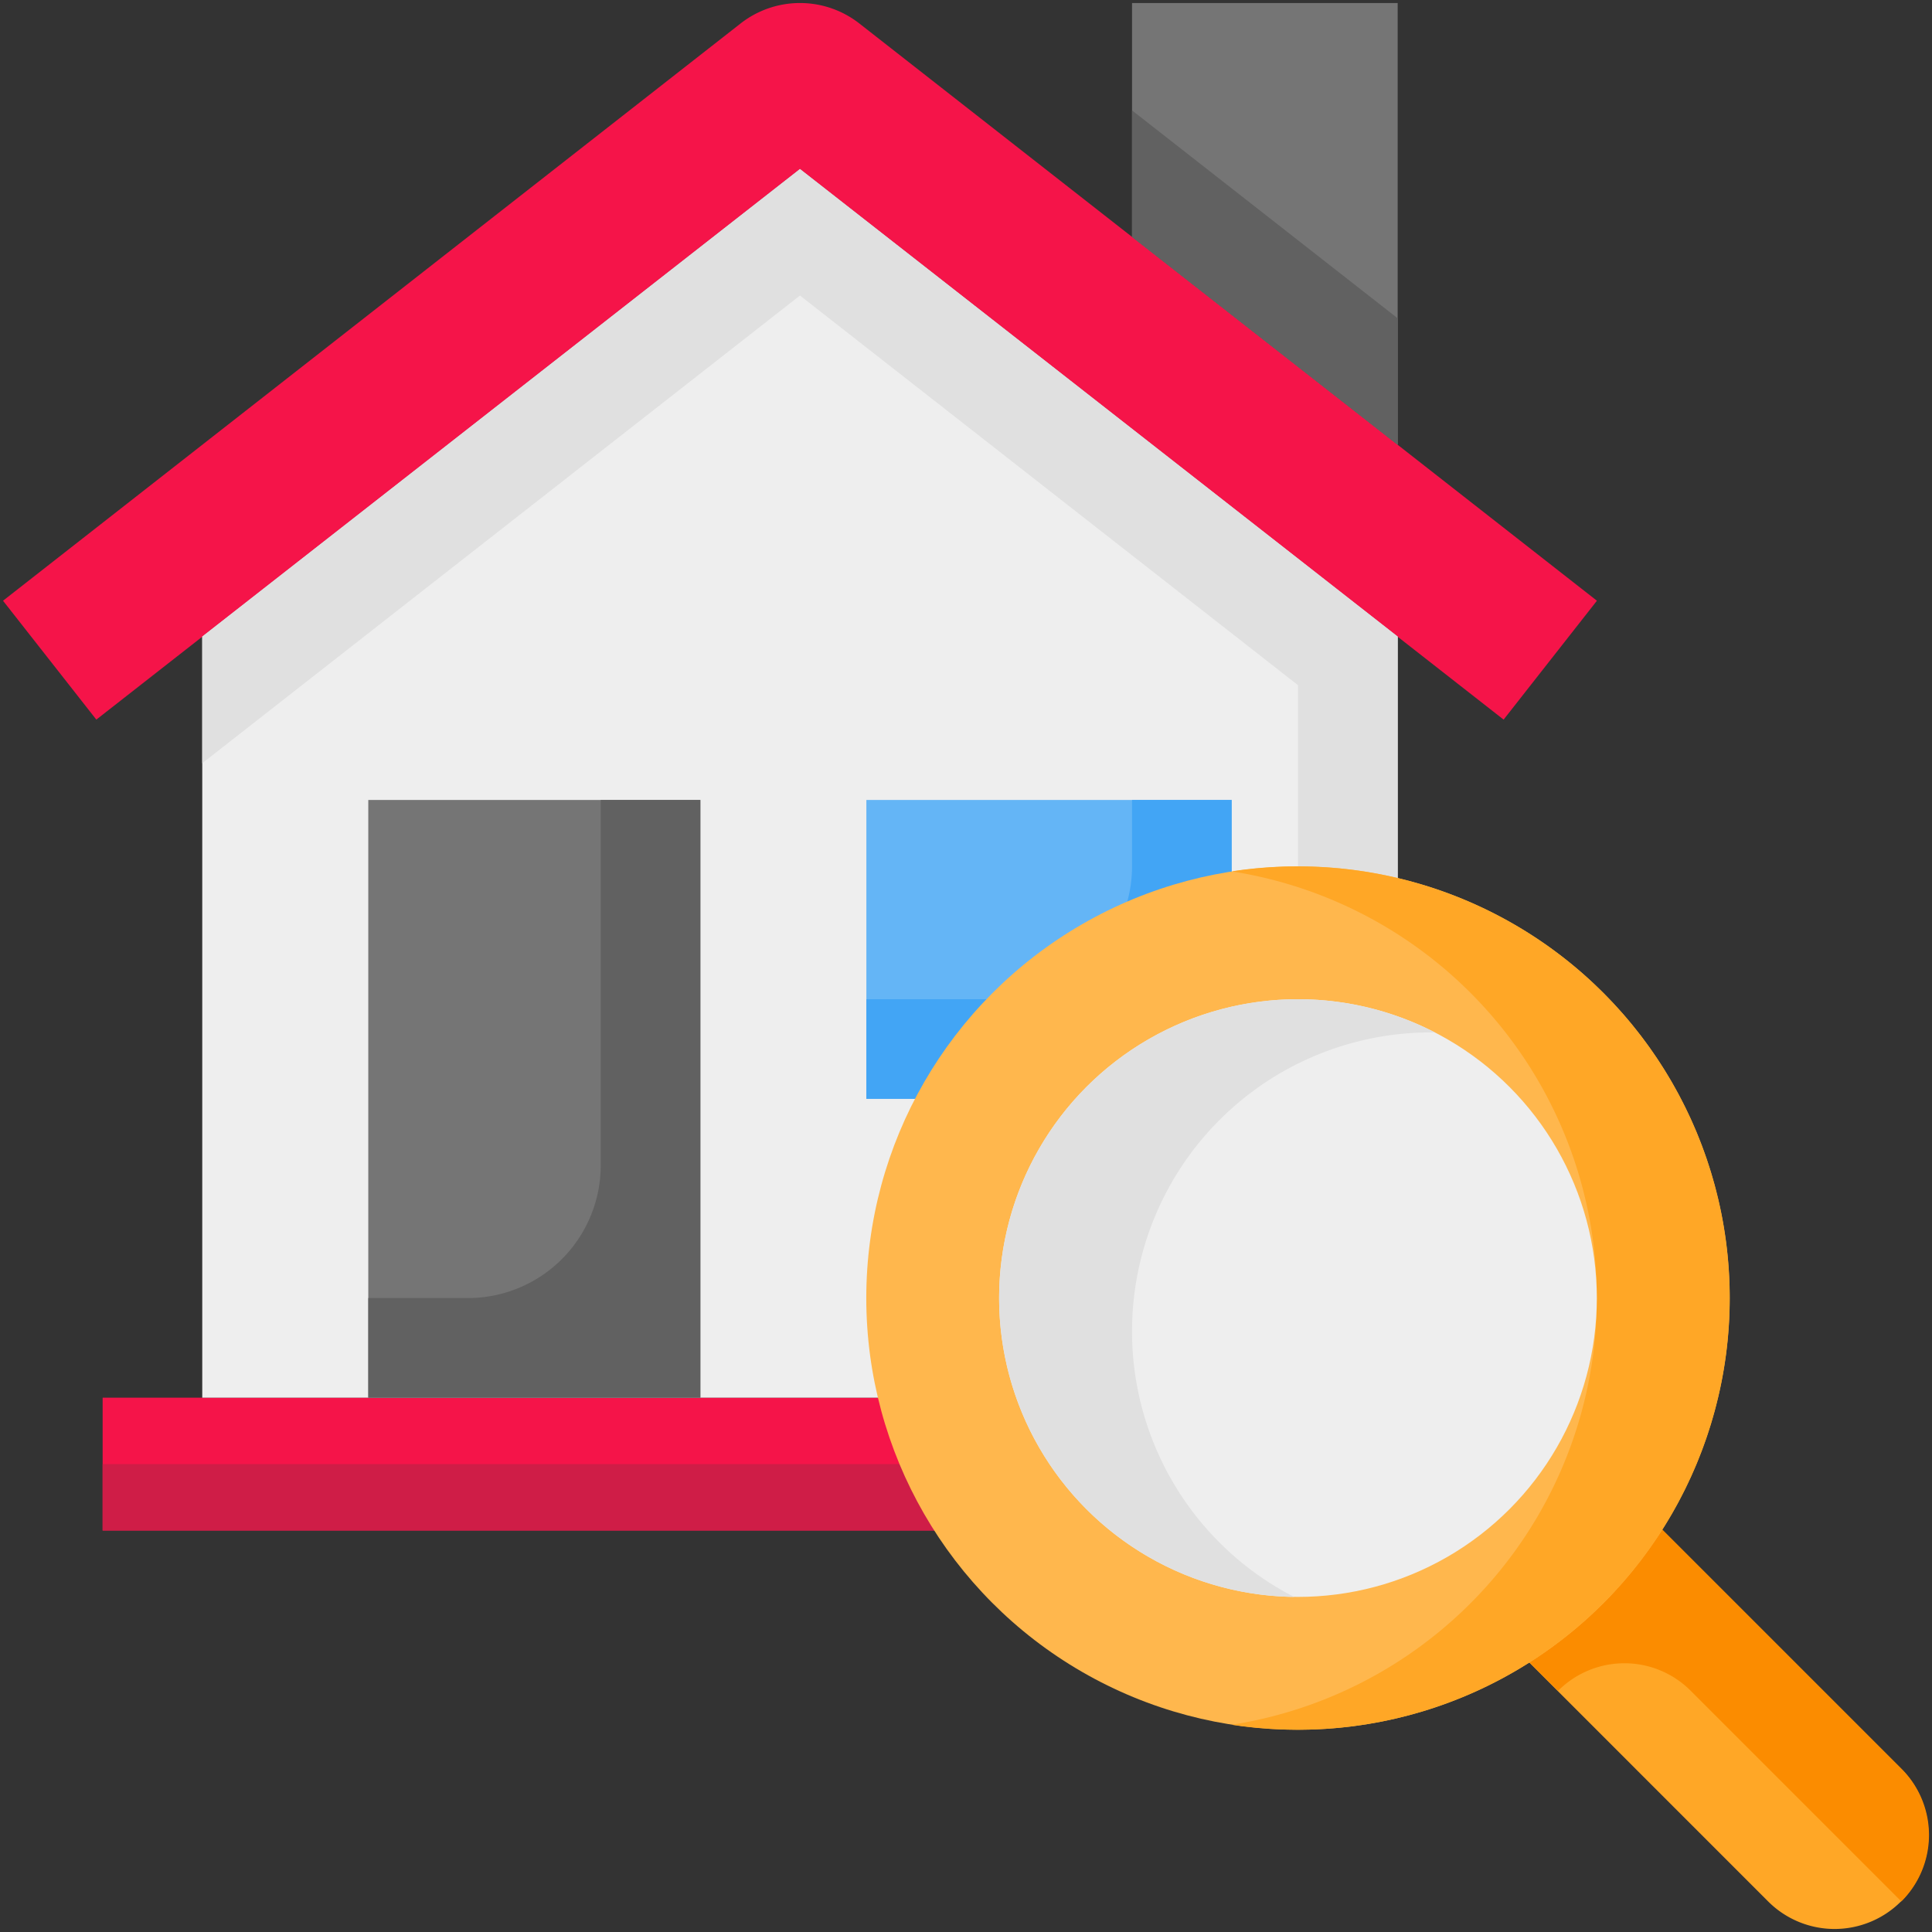
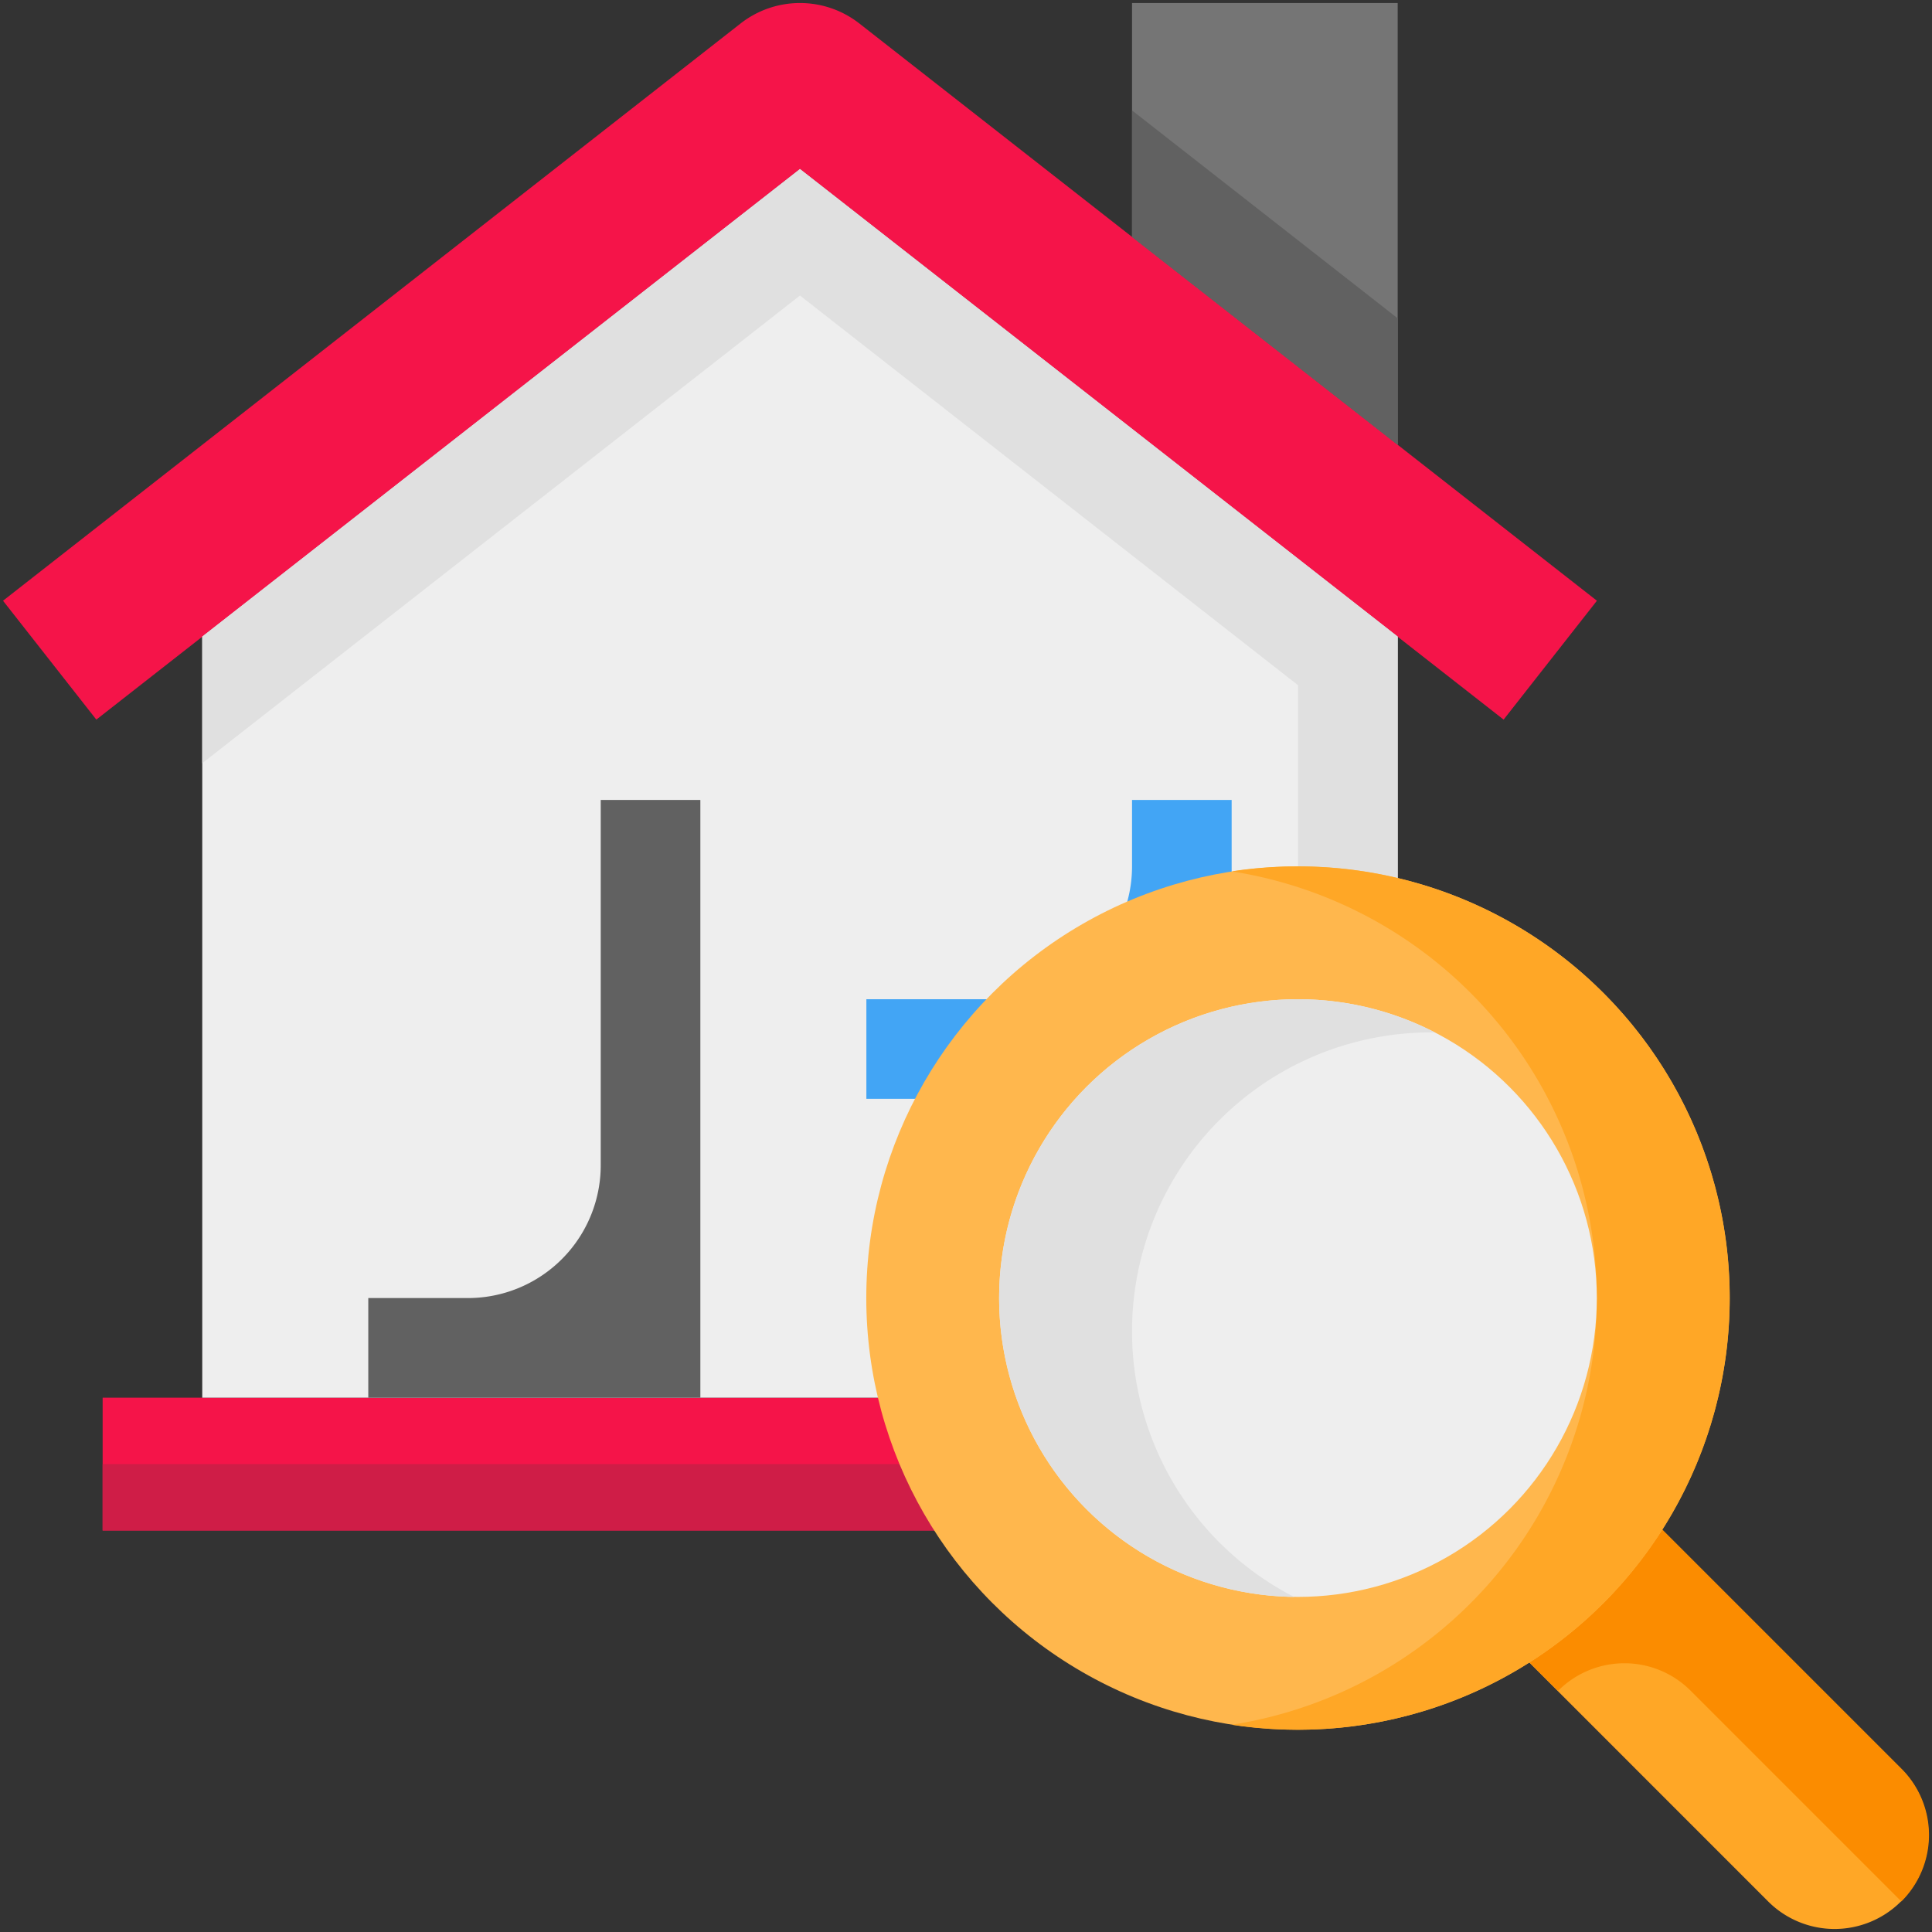
<svg xmlns="http://www.w3.org/2000/svg" version="1.1" width="512" height="512" x="0" y="0" viewBox="0 0 64 64" style="enable-background:new 0 0 512 512" xml:space="preserve" class="">
  <rect x="0" y="0" width="64" height="64" fill="#333333" stroke="none" />
  <g transform="matrix(1.1,0,0,1.1,-3.2,-3.2)">
    <g data-name="11-Search">
      <path fill="#f51449" d="M6 45h42v4H6z" opacity="1" data-original="#ef5350" class="" />
      <path fill="#cf1d47" d="M48 45v4H6v-2h34a2 2 0 0 0 2-2z" opacity="1" data-original="#e53935" class="" />
      <path fill="#f51449" d="M27 3a2.9 2.9 0 0 0-1.788.616L3 21l2.81 3.58L27 8l21.19 16.58L51 21 28.788 3.616A2.9 2.9 0 0 0 27 3z" opacity="1" data-original="#ef5350" class="" />
      <path fill="#757575" d="M45 16.304V3h-8v7.043z" opacity="1" data-original="#757575" class="" />
      <path fill="#eeeeee" d="M45 22.08V45H9V22.08L27 8z" opacity="1" data-original="#eeeeee" class="" />
      <path fill="#e0e0e0" d="M44.946 22.038 27 8 9 22.08v3.813l18-14.084 15 11.736V45h3V22.08z" opacity="1" data-original="#e0e0e0" class="" />
-       <path fill="#64b5f6" d="M40 36H29v-9h11z" opacity="1" data-original="#64b5f6" />
      <path fill="#42a5f5" d="M40 27v9H29v-3h4a4 4 0 0 0 4-4v-2z" opacity="1" data-original="#42a5f5" class="" />
-       <path fill="#757575" d="M14 27h10v18H14z" opacity="1" data-original="#757575" class="" />
      <path fill="#616161" d="M24 27v18H14v-3h3a4 4 0 0 0 4-4V27z" opacity="1" data-original="#616161" class="" />
      <path fill="#ffa726" d="m45.987 50 4-3.999 10.17 10.17a2.828 2.828 0 0 1 0 4 2.828 2.828 0 0 1-4 0L45.987 50z" opacity="1" data-original="#ffa726" class="" />
      <path fill="#fb8c00" d="m60.168 60.17-6.34-6.34a2.819 2.819 0 0 0-4 0L45.998 50l4-4 10.17 10.17a2.819 2.819 0 0 1 0 4z" opacity="1" data-original="#fb8c00" />
      <circle cx="41.997" cy="42" r="13" fill="#ffb74d" opacity="1" data-original="#ffb74d" class="" />
      <path fill="#ffa726" d="M55 42a13 13 0 0 1-13 13 13.165 13.165 0 0 1-2-.15 13.006 13.006 0 0 0 0-25.7 13.165 13.165 0 0 1 2-.15 13 13 0 0 1 13 13z" opacity="1" data-original="#ffa726" class="" />
      <circle cx="41.997" cy="42" r="9" fill="#eeeeee" opacity="1" data-original="#eeeeee" class="" />
      <path fill="#e0e0e0" d="M37 43a8.991 8.991 0 0 0 4.88 8 9 9 0 1 1 4.24-17H46a9 9 0 0 0-9 9z" opacity="1" data-original="#e0e0e0" class="" />
      <path fill="#616161" d="M37 6.234v3.809l8 6.261v-3.809z" opacity="1" data-original="#616161" class="" />
    </g>
  </g>
</svg>